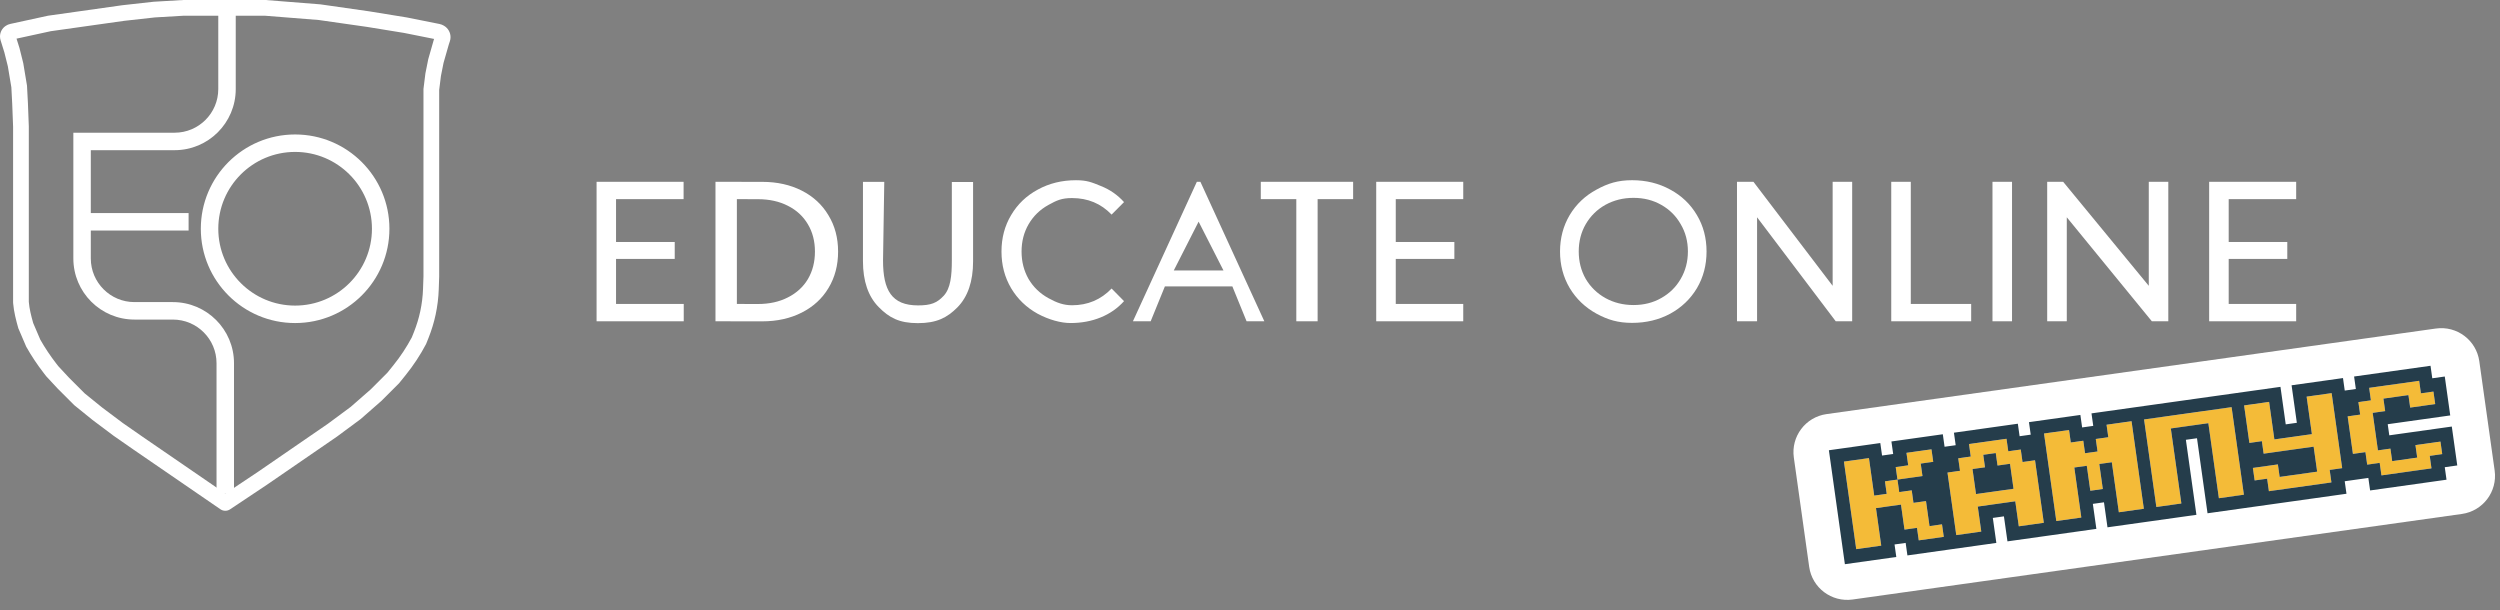
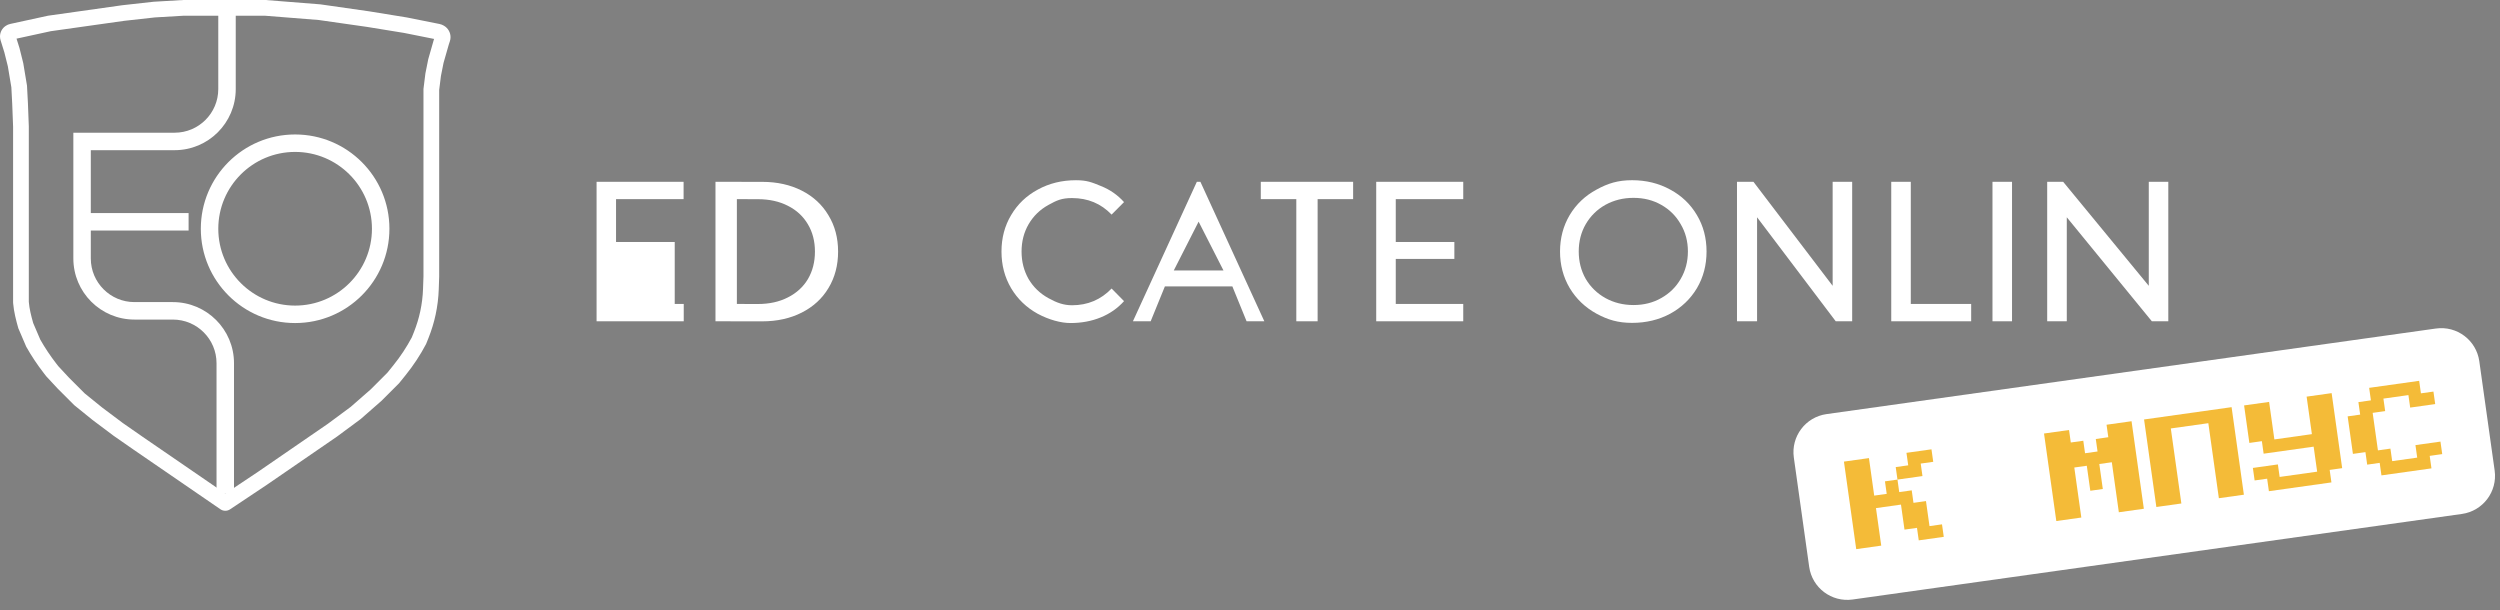
<svg xmlns="http://www.w3.org/2000/svg" width="168" height="41" viewBox="0 0 168 41" fill="none">
  <rect x="0" y="0" width="168" height="41" fill="#808080" stroke="none" />
  <path fill-rule="evenodd" clip-rule="evenodd" d="M29.806 4.225L30.159 2.992L30.23 2.777C30.261 2.686 30.276 2.592 30.276 2.497C30.276 2.185 30.113 1.897 29.846 1.737L29.827 1.725C29.736 1.671 29.636 1.632 29.532 1.611L27.342 1.173L24.819 0.763L21.534 0.293L17.837 0H12.322L10.327 0.117L8.214 0.352L3.227 1.056L0.69 1.608C0.583 1.631 0.481 1.674 0.39 1.735L0.38 1.742C0.143 1.9 0 2.166 0 2.451C0 2.538 0.013 2.624 0.039 2.706L0.293 3.52L0.528 4.459L0.763 5.867L0.821 6.982L0.88 8.508V18.6V20.301C0.88 20.323 0.882 20.355 0.885 20.393C0.934 20.96 1.076 21.514 1.232 22.061L1.76 23.294C2.112 23.919 2.509 24.517 2.95 25.083L3.11 25.289L3.873 26.11L4.987 27.225L6.219 28.222L7.628 29.279L8.977 30.217L14.815 34.224C14.911 34.289 15.024 34.324 15.14 34.324C15.254 34.324 15.364 34.291 15.459 34.228L17.954 32.564L22.648 29.337L24.233 28.164L25.641 26.931L26.814 25.758L27.255 25.212C27.781 24.561 28.243 23.859 28.633 23.118L28.797 22.708C29 22.2 29.16 21.675 29.275 21.14C29.394 20.582 29.464 20.015 29.484 19.444L29.513 18.6V6.043L29.631 5.105L29.806 4.225ZM28.457 18.581V5.978L28.587 4.935L28.779 3.976L29.149 2.68L29.171 2.616L27.154 2.213L24.66 1.807L21.417 1.344L17.795 1.056H12.353L10.416 1.17L8.347 1.4L3.413 2.096L1.111 2.597L1.311 3.235L1.563 4.244L1.814 5.752L1.877 6.934L1.936 8.487V18.6H0.88C1.936 18.6 1.936 18.6 1.936 18.6V20.287L1.936 20.289C1.937 20.293 1.937 20.297 1.938 20.303C1.975 20.744 2.085 21.196 2.23 21.708L2.708 22.824C3.027 23.386 3.387 23.924 3.783 24.434L3.915 24.604L4.633 25.377L5.695 26.439L6.869 27.389L8.246 28.422L9.575 29.346L9.58 29.35L15.144 33.169L17.362 31.69L22.035 28.477L23.569 27.341L24.919 26.16L26.028 25.051L26.433 24.549C26.905 23.965 27.32 23.336 27.673 22.673L27.816 22.316C27.997 21.863 28.14 21.395 28.242 20.919C28.349 20.422 28.411 19.916 28.428 19.408L28.457 18.581Z" fill="white" />
  <path fill-rule="evenodd" clip-rule="evenodd" d="M19.832 20.536C22.684 20.536 24.995 18.224 24.995 15.373C24.995 12.521 22.684 10.209 19.832 10.209C16.98 10.209 14.669 12.521 14.669 15.373C14.669 18.224 16.98 20.536 19.832 20.536ZM19.832 21.709C23.332 21.709 26.169 18.872 26.169 15.373C26.169 11.873 23.332 9.036 19.832 9.036C16.332 9.036 13.495 11.873 13.495 15.373C13.495 18.872 16.332 21.709 19.832 21.709Z" fill="white" />
  <path fill-rule="evenodd" clip-rule="evenodd" d="M11.735 8.918H8.449H8.332H6.102H4.929V10.092V17.368C4.929 19.636 6.767 21.475 9.036 21.475H9.74H9.857H11.617C13.238 21.475 14.551 22.788 14.551 24.409V32.858H14.521L14.915 33.113C15.051 33.201 15.225 33.201 15.361 33.113L15.725 32.877V32.858V24.409C15.725 22.14 13.886 20.301 11.617 20.301H9.74H9.036C7.416 20.301 6.102 18.988 6.102 17.368V15.49H12.674V14.316H6.102V10.092H7.158H7.276H8.332H11.735C14.003 10.092 15.842 8.253 15.842 5.985V0.939H14.668V5.985C14.668 7.605 13.355 8.918 11.735 8.918ZM15.448 33.196L15.426 33.211L15.431 33.21L15.448 33.196Z" fill="white" />
-   <path d="M45.947 20.425V21.59H40.09V12.217H45.937V13.382H41.398V16.261H45.341V17.399H41.398V20.425H45.947Z" fill="white" />
+   <path d="M45.947 20.425V21.59H40.09V12.217H45.937V13.382H41.398V16.261H45.341V17.399V20.425H45.947Z" fill="white" />
  <path d="M48.08 12.217L51.223 12.221C52.221 12.221 53.106 12.418 53.879 12.81C54.653 13.203 55.251 13.757 55.673 14.47C56.105 15.176 56.32 15.988 56.32 16.907C56.32 17.827 56.105 18.643 55.673 19.358C55.251 20.063 54.653 20.612 53.879 21.005C53.106 21.397 52.221 21.594 51.223 21.594L48.08 21.59V12.217ZM50.934 20.429C51.698 20.429 52.367 20.282 52.943 19.987C53.527 19.692 53.977 19.282 54.291 18.755C54.606 18.22 54.764 17.604 54.764 16.907C54.764 16.211 54.606 15.6 54.291 15.073C53.977 14.537 53.527 14.122 52.943 13.828C52.367 13.533 51.698 13.386 50.934 13.386L49.518 13.382V20.425L50.934 20.429Z" fill="white" />
-   <path d="M61.678 21.715C60.419 21.715 59.744 21.344 59.043 20.63C58.342 19.916 57.991 18.889 57.991 17.55V12.221H59.423L59.34 17.497C59.34 19.505 59.92 20.523 61.691 20.523C62.554 20.523 62.963 20.363 63.421 19.872C63.88 19.372 63.963 18.525 63.963 17.508V12.232H65.391V17.561C65.391 18.909 65.04 19.94 64.339 20.654C63.638 21.359 62.936 21.715 61.678 21.715Z" fill="white" />
  <path d="M71.934 21.708C71.298 21.708 70.492 21.492 69.728 21.082C68.972 20.662 68.379 20.091 67.948 19.368C67.516 18.636 67.3 17.815 67.3 16.904C67.3 15.994 67.516 15.177 67.948 14.454C68.379 13.722 68.977 13.151 69.741 12.74C70.505 12.321 71.359 12.111 72.303 12.111C73.041 12.111 73.359 12.247 73.971 12.497C74.582 12.738 75.103 13.099 75.535 13.581L74.7 14.421C73.989 13.681 73.104 13.31 72.043 13.31C71.342 13.31 71.022 13.459 70.456 13.771C69.889 14.084 69.444 14.516 69.121 15.07C68.806 15.614 68.649 16.226 68.649 16.904C68.649 17.583 68.806 18.198 69.121 18.752C69.444 19.296 69.889 19.725 70.456 20.037C71.022 20.35 71.477 20.513 72.043 20.513C73.095 20.513 73.98 20.139 74.7 19.389L75.535 20.236C75.103 20.718 74.578 21.084 73.957 21.334C73.346 21.583 72.671 21.708 71.934 21.708Z" fill="white" />
  <path d="M82.815 19.247H78.28L77.325 21.59H76.132L80.428 12.217H80.667L84.963 21.59H83.77L82.815 19.247ZM82.218 18.176L80.547 14.895L78.877 18.176H82.218Z" fill="white" />
  <path d="M87.112 13.382H84.725V12.217H90.93V13.382L88.544 13.382V21.59L87.112 21.59V13.382Z" fill="white" />
  <path d="M98.33 20.425V21.59H92.482V12.217H98.33V13.382H93.795V16.261H97.733V17.399H93.795V20.425H98.33Z" fill="white" />
  <path d="M109.677 21.697C108.724 21.697 108.053 21.492 107.289 21.081C106.524 20.662 105.922 20.086 105.482 19.354C105.05 18.622 104.834 17.805 104.834 16.904C104.834 16.002 105.05 15.185 105.482 14.454C105.922 13.722 106.524 13.15 107.289 12.74C108.053 12.32 108.724 12.11 109.677 12.11C110.621 12.11 111.475 12.32 112.239 12.74C113.003 13.15 113.601 13.722 114.033 14.454C114.464 15.177 114.68 15.993 114.68 16.904C114.68 17.814 114.464 18.635 114.033 19.367C113.601 20.09 113.003 20.662 112.239 21.081C111.475 21.492 110.621 21.697 109.677 21.697ZM109.772 20.499C110.465 20.499 111.085 20.343 111.633 20.03C112.191 19.718 112.627 19.29 112.942 18.745C113.265 18.192 113.427 17.576 113.427 16.897C113.427 16.219 113.265 15.608 112.942 15.063C112.627 14.51 112.191 14.077 111.633 13.764C111.085 13.452 110.465 13.296 109.772 13.296C109.08 13.296 108.451 13.452 107.884 13.764C107.327 14.077 106.886 14.51 106.563 15.063C106.248 15.608 106.091 16.219 106.091 16.897C106.091 17.576 106.248 18.192 106.563 18.745C106.886 19.29 107.327 19.718 107.884 20.03C108.451 20.343 109.08 20.499 109.772 20.499Z" fill="white" />
  <path d="M124.466 12.217V21.59H123.361L118.075 14.601V21.59H116.726V12.217H117.832L123.154 19.207V12.217H124.466Z" fill="white" />
  <path d="M127.092 12.217H128.405V20.425H132.463V21.59H127.092V12.217Z" fill="white" />
  <path d="M133.895 12.217H135.208V21.59H133.895V12.217Z" fill="white" />
  <path d="M145.71 12.217V21.59H144.604L138.888 14.601V21.59H137.571V12.217H138.645L144.398 19.207V12.217H145.71Z" fill="white" />
-   <path d="M154.303 20.425V21.59H148.455V12.217H154.303V13.382H149.768V16.261H153.706V17.399H149.768V20.425H154.303Z" fill="white" />
  <path d="M120.545 30.744C120.347 29.331 121.331 28.025 122.744 27.827L163.693 22.077C165.105 21.878 166.411 22.863 166.609 24.275L167.641 31.62C167.839 33.033 166.855 34.338 165.442 34.537L124.494 40.287C123.081 40.485 121.775 39.501 121.577 38.089L120.545 30.744Z" fill="white" />
  <path d="M126.669 32.346L127.51 32.228L127.628 33.069L128.468 32.951L128.586 33.791L129.426 33.673L129.662 35.354L130.503 35.236L130.621 36.076L128.94 36.312L128.822 35.472L127.982 35.59L127.746 33.909L126.065 34.145L126.419 36.666L124.738 36.902L123.912 31.02L125.593 30.784L125.947 33.305L126.787 33.187L126.669 32.346ZM129.795 30.194L129.913 31.034L129.072 31.152L129.19 31.992L127.51 32.228L127.392 31.388L128.232 31.27L128.114 30.43L129.795 30.194Z" fill="#F4BB38" />
-   <path d="M131.461 35.958L130.871 31.756L131.711 31.638L131.593 30.798L132.434 30.68L132.316 29.84L134.837 29.486L134.955 30.326L135.795 30.208L135.913 31.048L136.754 30.93L137.344 35.132L135.663 35.368L135.427 33.687L132.906 34.041L133.142 35.722L131.461 35.958ZM132.788 33.201L135.309 32.847L135.073 31.166L134.232 31.284L134.114 30.444L133.274 30.562L133.392 31.402L132.552 31.52L132.788 33.201Z" fill="#F4BB38" />
  <path d="M138.184 35.014L137.358 29.132L139.039 28.896L139.157 29.736L139.997 29.618L140.115 30.458L140.955 30.34L140.837 29.5L141.678 29.382L141.56 28.542L143.24 28.306L144.066 34.188L142.386 34.424L141.914 31.063L141.073 31.181L141.309 32.861L140.469 32.979L140.233 31.299L139.393 31.417L139.865 34.778L138.184 35.014Z" fill="#F4BB38" />
  <path d="M144.907 34.07L144.081 28.188L149.963 27.361L150.789 33.244L149.108 33.48L148.4 28.438L145.879 28.792L146.587 33.834L144.907 34.07Z" fill="#F4BB38" />
  <path d="M152.47 33.008L152.352 32.168L151.511 32.286L151.393 31.445L153.074 31.209L153.192 32.05L155.713 31.696L155.477 30.015L152.116 30.487L151.998 29.646L151.157 29.765L150.803 27.244L152.484 27.008L152.838 29.529L155.359 29.174L155.005 26.654L156.686 26.418L157.394 31.46L156.554 31.578L156.672 32.418L152.47 33.008Z" fill="#F4BB38" />
  <path d="M160.033 31.946L159.915 31.105L159.075 31.224L158.957 30.383L158.116 30.501L157.762 27.98L158.603 27.862L158.485 27.022L159.325 26.904L159.207 26.063L162.568 25.591L162.686 26.432L163.527 26.314L163.645 27.154L161.964 27.39L161.846 26.55L160.165 26.786L160.283 27.626L159.443 27.744L159.797 30.265L160.637 30.147L160.755 30.988L162.436 30.752L162.318 29.911L163.999 29.675L164.117 30.515L163.276 30.634L163.394 31.474L160.033 31.946Z" fill="#F4BB38" />
-   <path fill-rule="evenodd" clip-rule="evenodd" d="M126.669 32.346L126.787 33.187L125.947 33.305L125.593 30.784L123.912 31.02L124.738 36.902L126.419 36.666L126.065 34.145L127.746 33.909L127.982 35.59L128.822 35.472L128.94 36.312L130.621 36.076L130.503 35.236L129.663 35.354L129.427 33.673L128.586 33.791L128.468 32.951L127.628 33.069L127.51 32.228L129.19 31.992L129.072 31.152L129.913 31.034L129.795 30.194L128.114 30.43L128.232 31.27L127.392 31.388L127.51 32.228L126.669 32.346ZM127.221 30.508L126.474 30.612L126.356 29.772L122.901 30.257L123.976 37.914L127.431 37.429L127.313 36.588L128.06 36.483L128.178 37.324L134.154 36.484L133.918 34.804L134.664 34.699L134.901 36.38L140.876 35.541L140.64 33.86L141.387 33.755L141.623 35.436L147.599 34.596L146.891 29.554L147.638 29.45L148.346 34.492L157.683 33.18L157.565 32.34L159.153 32.117L159.271 32.958L164.406 32.236L164.288 31.396L165.128 31.278L164.761 28.664L160.56 29.254L160.455 28.507L164.656 27.917L164.289 25.302L163.449 25.42L163.331 24.58L158.195 25.301L158.313 26.141L157.567 26.246L157.449 25.406L153.994 25.891L154.348 28.412L153.601 28.517L153.247 25.996L140.548 27.779L140.666 28.619L139.919 28.724L139.801 27.884L136.346 28.369L136.464 29.209L135.717 29.314L135.599 28.474L131.304 29.077L131.422 29.918L130.675 30.022L130.557 29.182L127.103 29.667L127.221 30.508ZM130.871 31.756L131.461 35.958L133.142 35.722L132.906 34.041L135.427 33.687L135.663 35.368L137.344 35.132L136.754 30.93L135.913 31.048L135.795 30.208L134.955 30.326L134.837 29.486L132.316 29.84L132.434 30.68L131.594 30.798L131.712 31.638L130.871 31.756ZM132.788 33.201L135.309 32.847L135.073 31.166L134.233 31.284L134.115 30.444L133.274 30.562L133.392 31.402L132.552 31.52L132.788 33.201ZM138.184 35.014L139.865 34.778L139.393 31.417L140.233 31.299L140.469 32.979L141.309 32.861L141.073 31.181L141.914 31.063L142.386 34.424L144.066 34.188L143.24 28.305L141.56 28.542L141.678 29.382L140.837 29.5L140.955 30.34L140.115 30.458L139.997 29.618L139.157 29.736L139.039 28.896L137.358 29.132L138.184 35.014ZM144.081 28.188L144.907 34.07L146.588 33.834L145.879 28.792L148.401 28.438L149.109 33.48L150.789 33.244L149.963 27.361L144.081 28.188ZM151.512 32.286L152.352 32.168L152.47 33.008L156.672 32.418L156.554 31.578L157.394 31.46L156.686 26.418L155.005 26.654L155.359 29.174L152.838 29.529L152.484 27.008L150.804 27.244L151.158 29.765L151.998 29.646L152.116 30.487L155.477 30.015L155.713 31.696L153.192 32.05L153.074 31.209L151.394 31.445L151.512 32.286ZM157.762 27.98L158.116 30.501L158.957 30.383L159.075 31.224L159.915 31.105L160.033 31.946L163.395 31.474L163.277 30.634L164.117 30.515L163.999 29.675L162.318 29.911L162.436 30.752L160.755 30.988L160.637 30.147L159.797 30.265L159.443 27.744L160.283 27.626L160.165 26.786L161.846 26.55L161.964 27.39L163.645 27.154L163.527 26.314L162.686 26.432L162.568 25.591L159.207 26.063L159.325 26.904L158.485 27.022L158.603 27.862L157.762 27.98Z" fill="#253D4B" />
</svg>